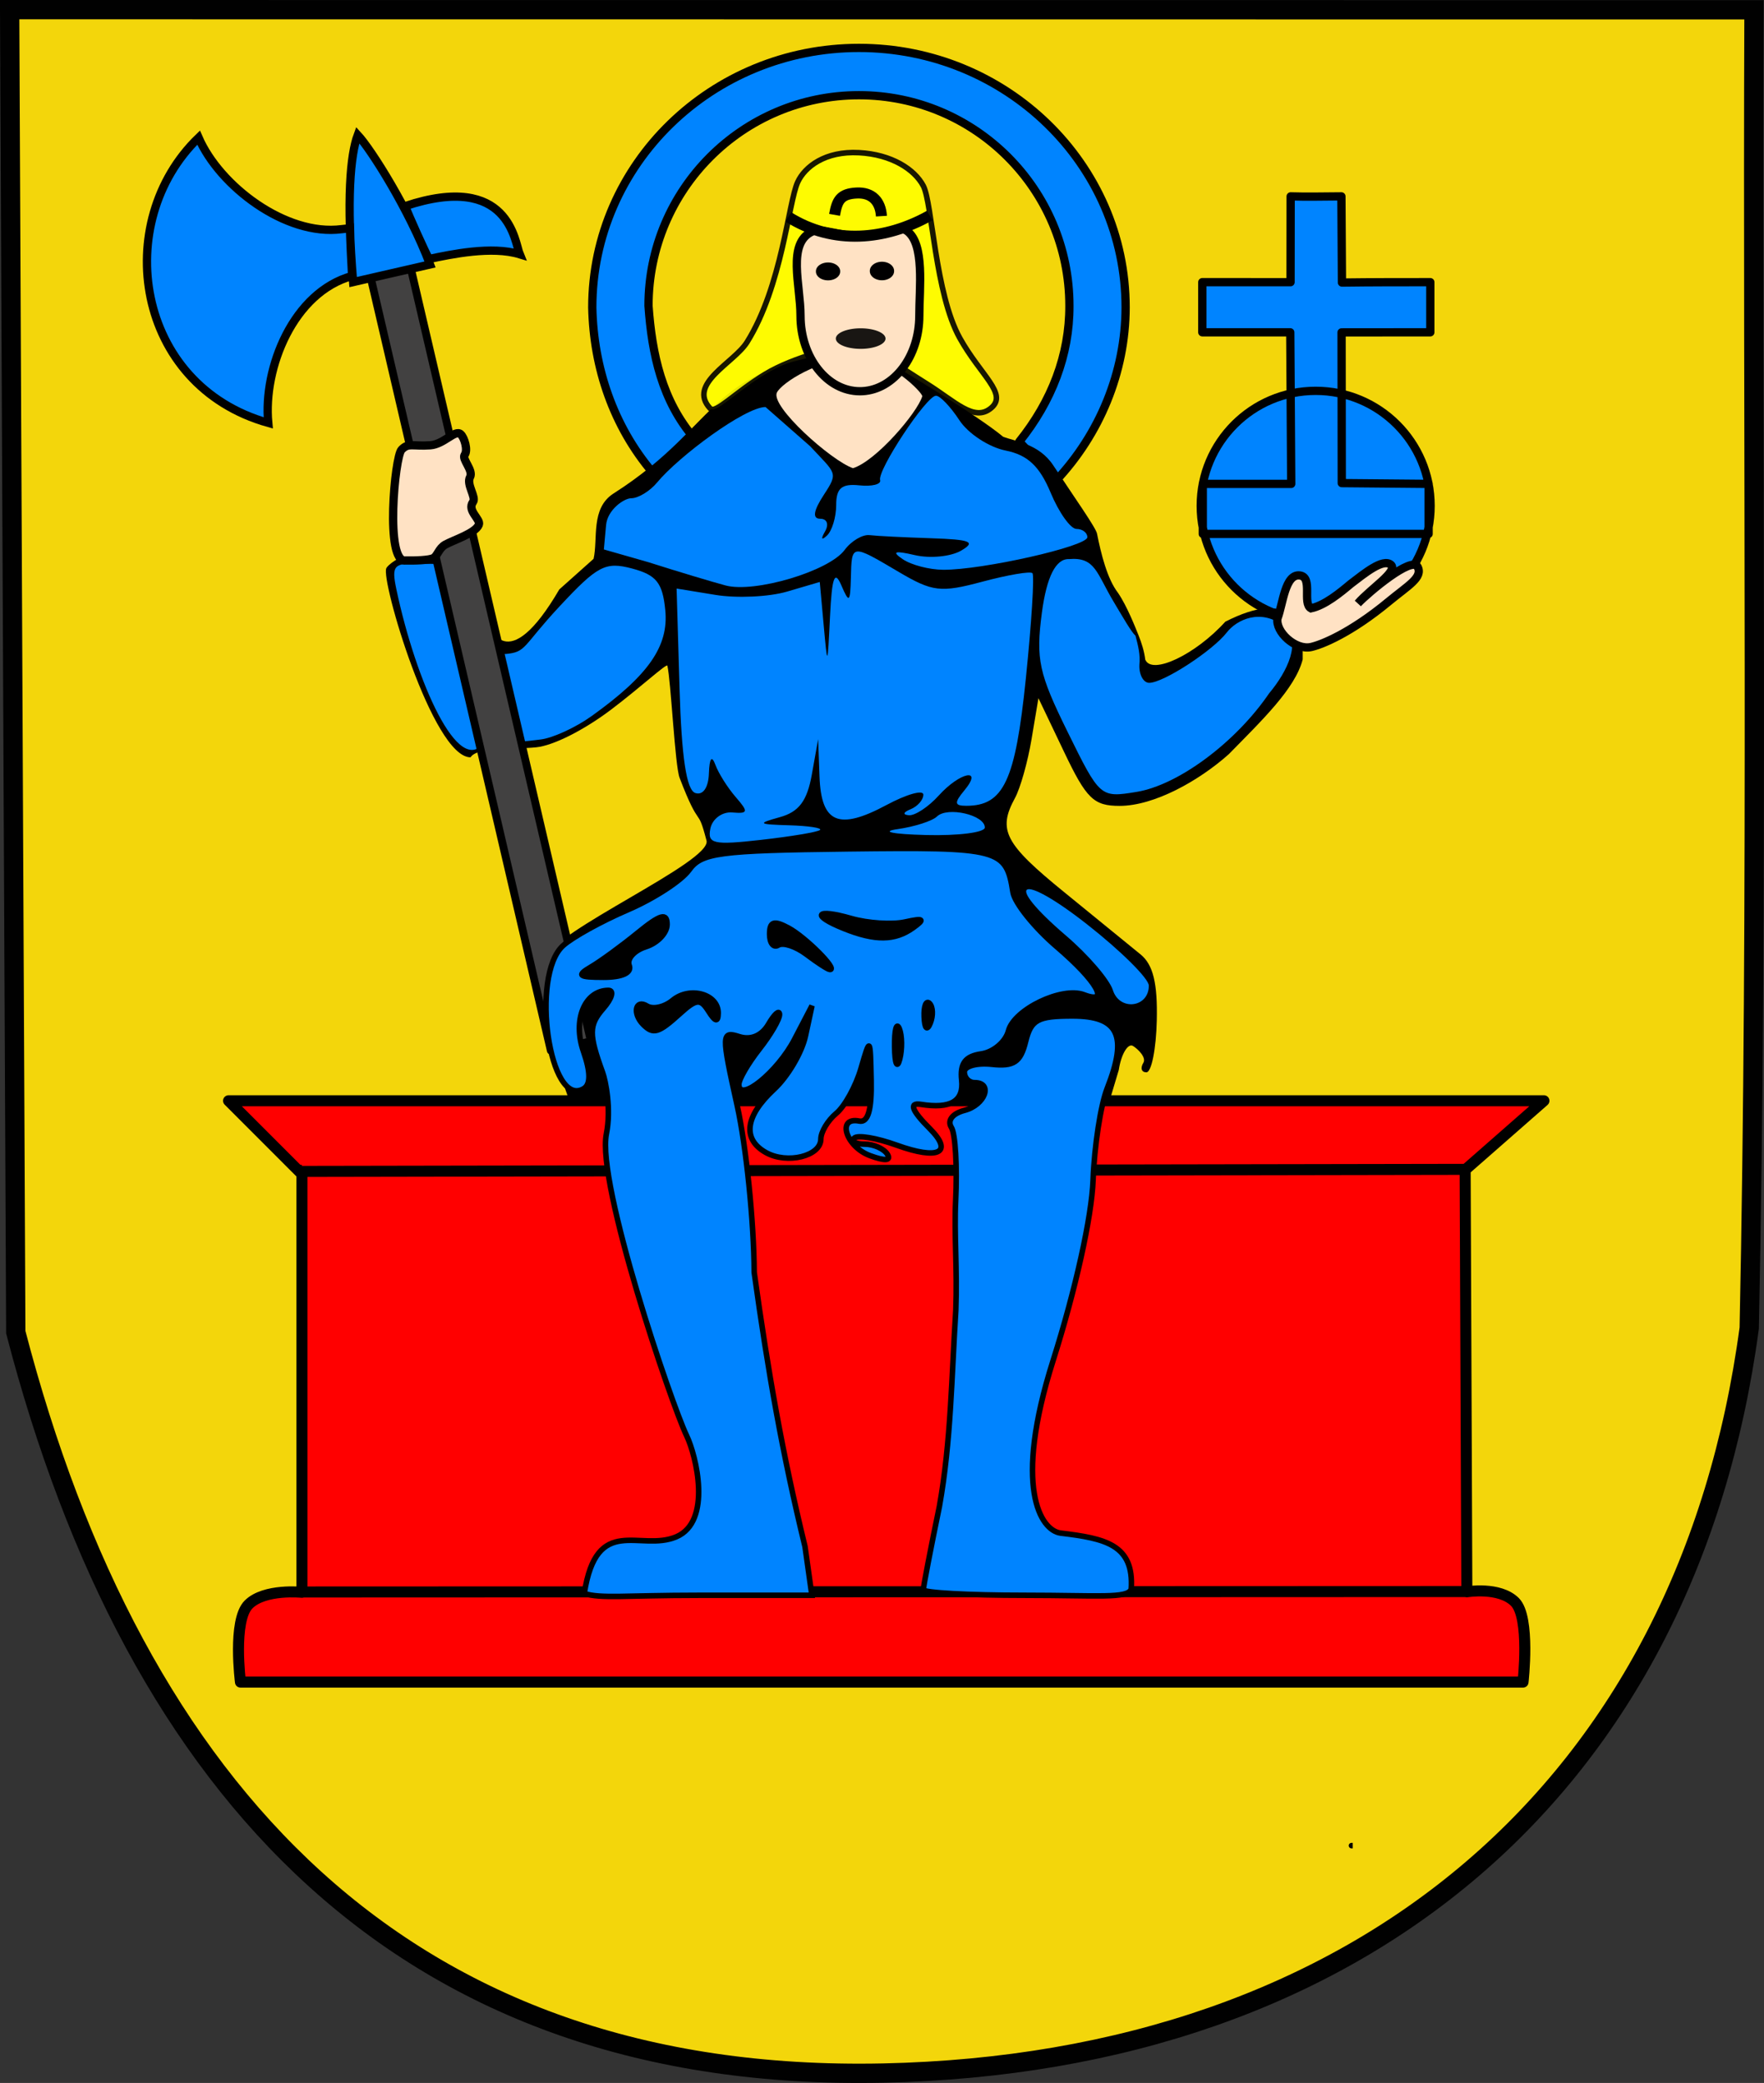
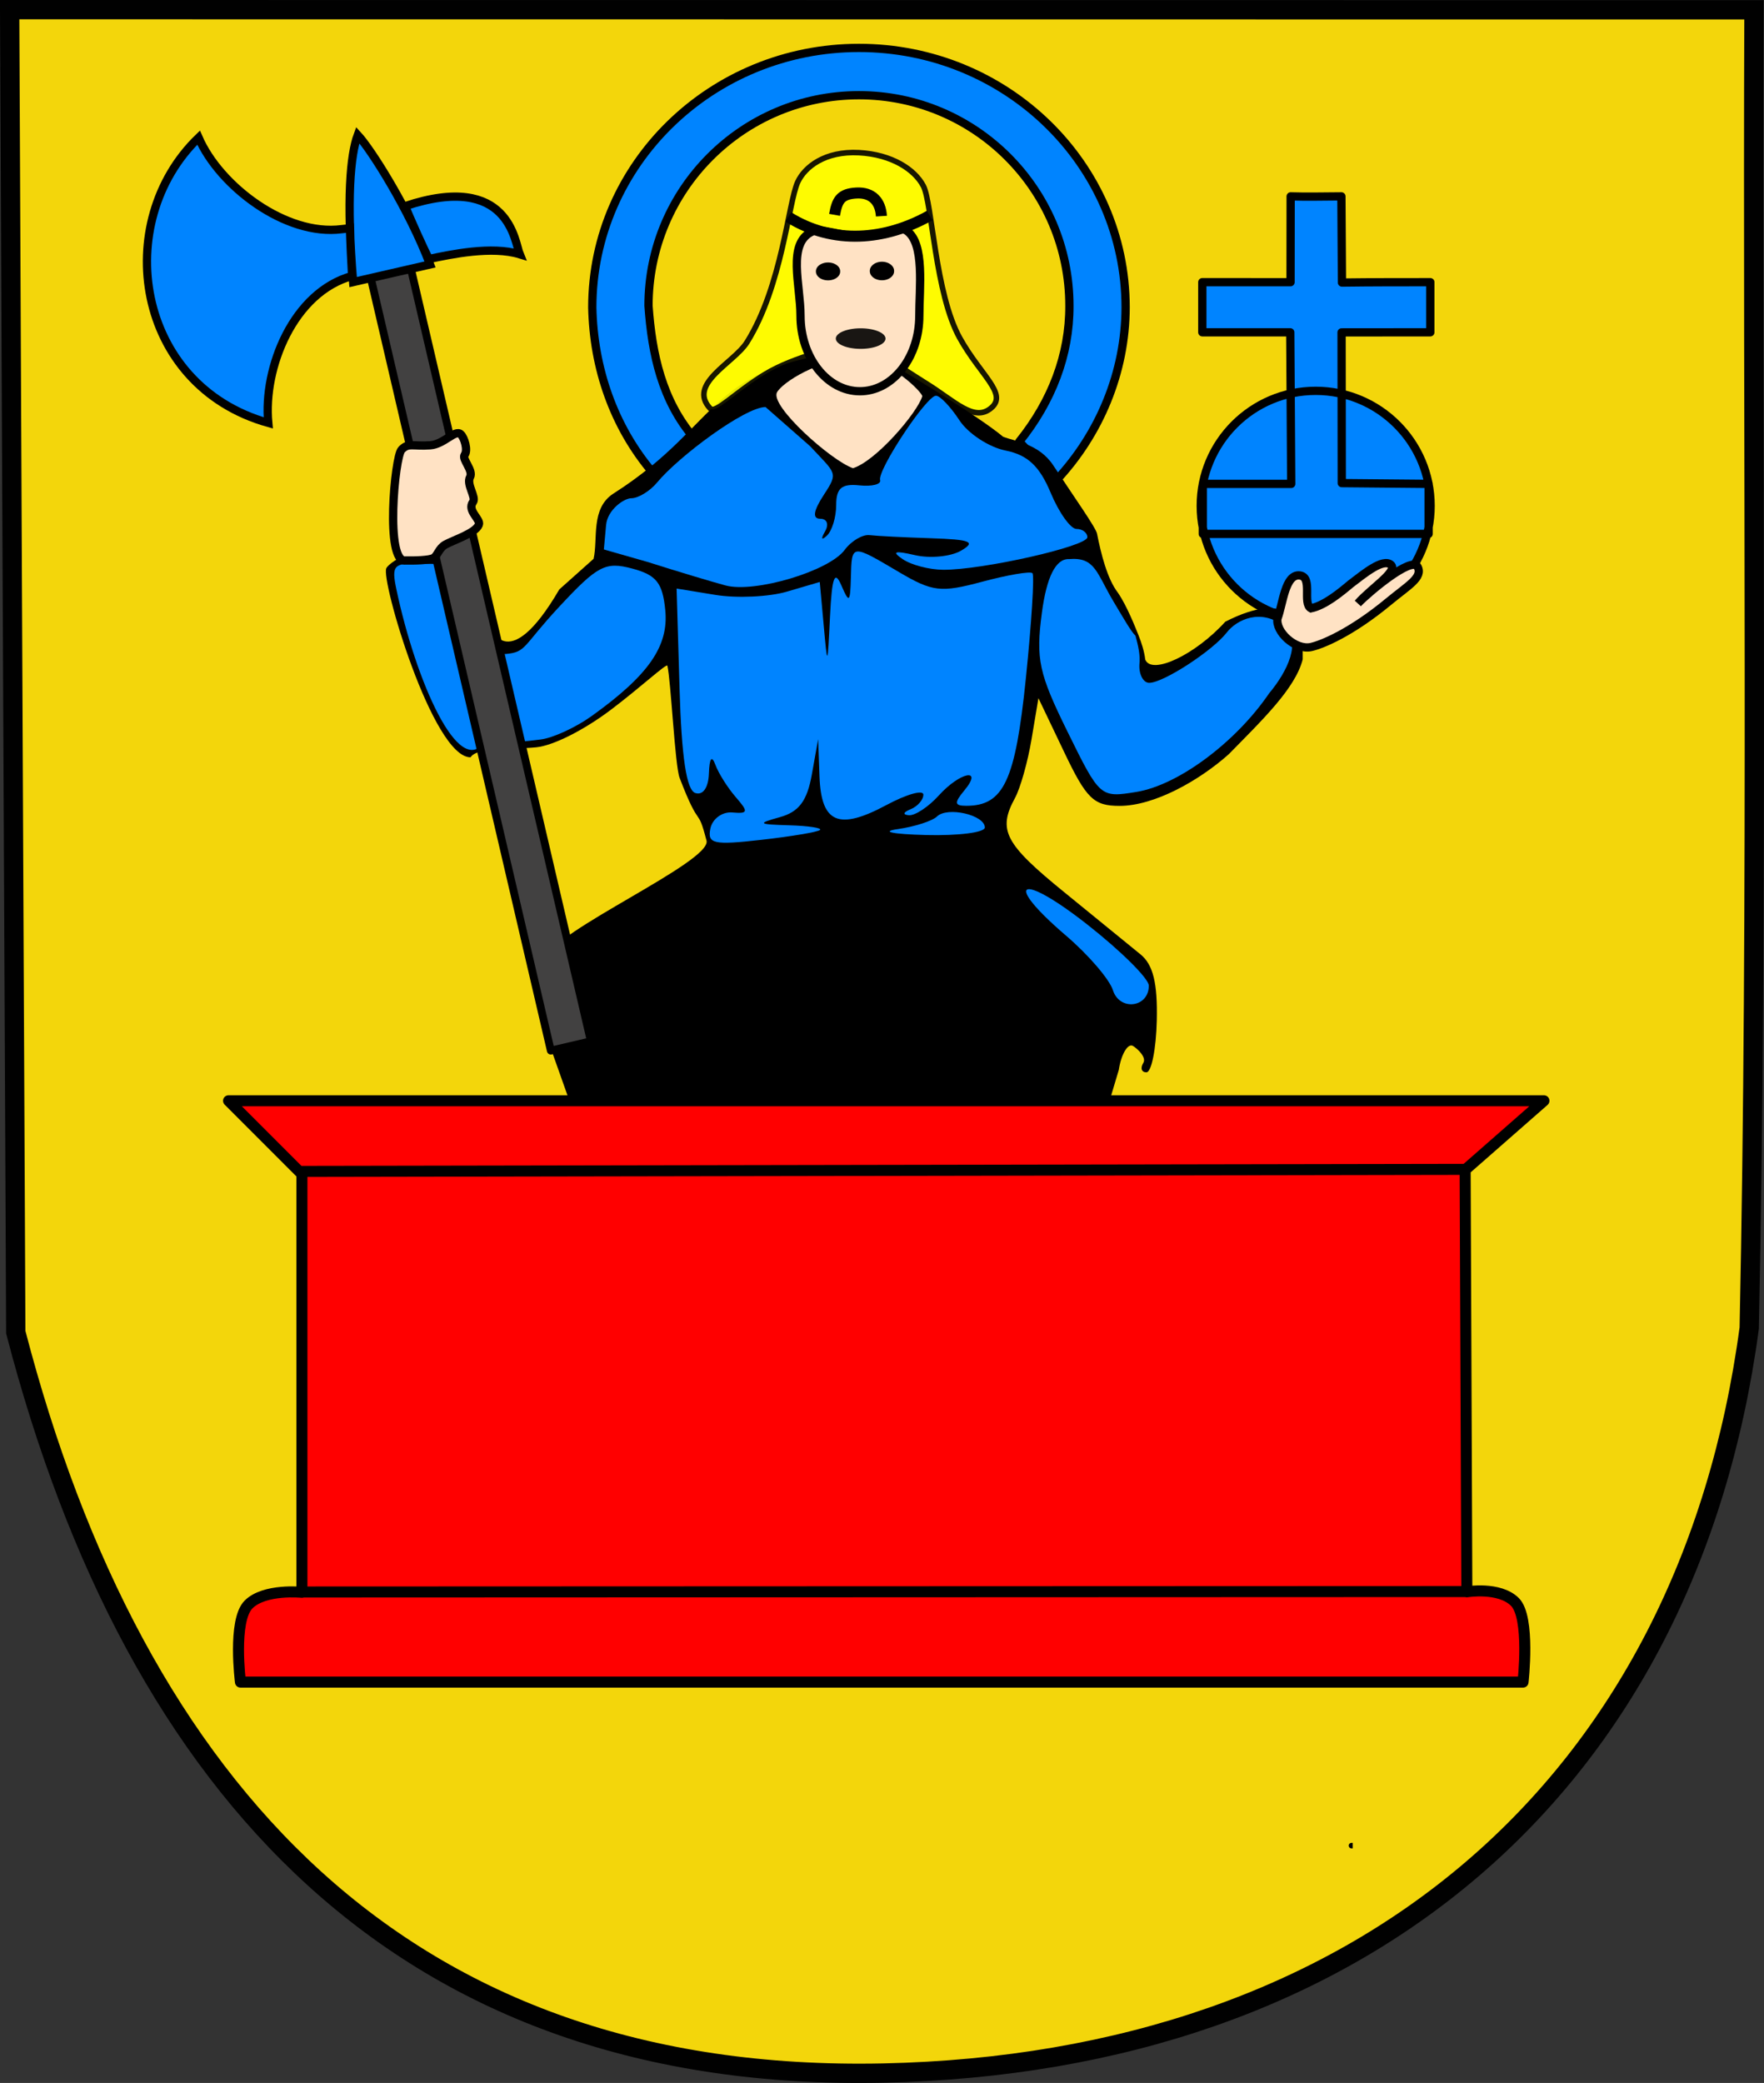
<svg xmlns="http://www.w3.org/2000/svg" xmlns:ns1="http://sodipodi.sourceforge.net/DTD/sodipodi-0.dtd" xmlns:ns2="http://www.inkscape.org/namespaces/inkscape" width="319.986" height="377.706" id="svg2" ns1:version="0.32" ns2:version="0.46" version="1.0" ns1:docname="Norrköping_city_arms.svg" ns2:output_extension="org.inkscape.output.svg.inkscape" style="display:inline;enable-background:new">
  <rect width="100%" height="100%" fill="#333333" stroke="none" />
  <defs id="defs4">
    <pattern ns2:stockid="Stripes 1:1" id="Strips1_1" patternTransform="matrix(10,0,0,10,-108.682,-27.959)" height="1" width="2" patternUnits="userSpaceOnUse" ns2:collect="always">
      <rect id="rect3999" height="2" width="1" y="-0.5" x="0" style="fill:black;stroke:none" />
    </pattern>
    <ns2:perspective ns1:type="inkscape:persp3d" ns2:vp_x="0 : 526.18109 : 1" ns2:vp_y="0 : 1000 : 0" ns2:vp_z="744.09448 : 526.18109 : 1" ns2:persp3d-origin="372.04724 : 350.78739 : 1" id="perspective10" />
    <ns2:perspective id="perspective2390" ns2:persp3d-origin="372.04724 : 350.78739 : 1" ns2:vp_z="744.09448 : 526.18109 : 1" ns2:vp_y="0 : 1000 : 0" ns2:vp_x="0 : 526.18109 : 1" ns1:type="inkscape:persp3d" />
    <ns2:perspective id="perspective3215" ns2:persp3d-origin="372.04724 : 350.78739 : 1" ns2:vp_z="744.09448 : 526.18109 : 1" ns2:vp_y="0 : 1000 : 0" ns2:vp_x="0 : 526.18109 : 1" ns1:type="inkscape:persp3d" />
  </defs>
  <ns1:namedview id="base" pagecolor="#ffffff" bordercolor="#666666" borderopacity="1.0" gridtolerance="10000" guidetolerance="10" objecttolerance="10" ns2:pageopacity="0.0" ns2:pageshadow="2" ns2:zoom="1" ns2:cx="171.04581" ns2:cy="235.02716" ns2:document-units="px" ns2:current-layer="layer1" showgrid="false" ns2:snap-global="false" ns2:window-width="1280" ns2:window-height="968" ns2:window-x="0" ns2:window-y="22" showguides="false" ns2:guide-bbox="true">
    <ns2:grid type="xygrid" id="grid3413" visible="true" enabled="false" />
  </ns1:namedview>
  <g ns2:groupmode="layer" id="layer4" ns2:label="Bakgrund" style="opacity:0.986;display:inline" transform="translate(-9.13,-6.337)">
    <path style="fill:#f5d80a;fill-opacity:1;stroke:#000000;stroke-width:3.5;stroke-miterlimit:4;stroke-dasharray:none;stroke-opacity:1;display:inline" d="M 11.992,247.902 C 11.621,167.964 11.251,88.025 10.88,8.087 C 63.616,8.092 116.353,8.096 169.089,8.101 C 221.825,8.106 274.562,8.111 327.298,8.115 C 326.998,85.25 328.061,170.054 326.434,247.172 C 315.257,330.333 256.123,380.412 169.339,382.247 C 82.554,384.082 33.679,331.3 11.992,247.902 z" id="path3411" ns1:nodetypes="ccscczc" />
  </g>
  <g ns2:groupmode="layer" id="layer3" ns2:label="Bänk" style="display:inline" transform="translate(-9.13,-6.337)">
    <path id="path3424" style="fill:#ff0000;fill-opacity:1;fill-rule:evenodd;stroke:#000000;stroke-width:2;stroke-linecap:butt;stroke-linejoin:round;stroke-miterlimit:4;stroke-dasharray:none;stroke-opacity:1" d="M 274.903,218.378 L 275.212,294.981 C 275.212,294.981 281.116,294.003 283.934,296.82 C 286.751,299.638 285.405,311.351 285.405,311.351 L 52.748,311.351 C 52.748,311.351 51.31,300.187 54.219,297.278 C 57.129,294.368 63.898,295.07 63.898,295.07 L 63.898,218.75 L 274.903,218.378 z M 63.867,219.216 L 50.591,205.94 L 289.196,205.94 L 274.99,218.395 M 63.873,295.014 L 275.269,294.933" ns1:nodetypes="cczcczccccccccc" />
    <path style="fill:none;fill-rule:evenodd;stroke:#000000;stroke-width:1px;stroke-linecap:butt;stroke-linejoin:miter;stroke-opacity:1" d="M 254.517,341.004 C 254.311,341.004 254.106,341.004 254.517,341.004 z" id="path3475" />
    <path id="path3223" style="fill:#0084ff;fill-opacity:1;fill-rule:nonzero;stroke:#000000;stroke-width:1.5;stroke-linejoin:round;stroke-miterlimit:4;stroke-dasharray:none;stroke-opacity:1;display:inline" d="M 135.128,85.867 C 129.224,79.046 127.392,70.581 126.767,61.776 C 126.767,40.703 143.87,23.601 164.942,23.601 C 186.015,23.601 203.117,40.703 203.117,61.776 C 203.16,70.698 199.903,79.117 194.021,86.426 L 200.665,93.506 C 208.583,85.088 213.289,73.863 213.317,62.085 C 213.317,36.108 191.645,15.024 164.942,15.024 C 138.239,15.024 116.567,36.108 116.567,62.085 C 116.795,73.049 120.426,83.638 127.499,91.981 L 135.128,85.867 z" ns1:nodetypes="ccsccccsccc" />
    <path id="rect3253" style="fill:#0084ff;fill-opacity:1;fill-rule:nonzero;stroke:#000000;stroke-width:1.5;stroke-linecap:round;stroke-linejoin:round;stroke-miterlimit:4;stroke-dasharray:none;stroke-opacity:1" d="M 243.181,66.594 L 227.225,66.594 L 227.225,57.502 C 232.362,57.502 238.079,57.502 243.233,57.506 L 243.251,41.946 C 245.972,42.033 249.291,41.971 252.458,41.946 L 252.559,57.573 C 257.97,57.502 263.279,57.502 268.588,57.502 L 268.588,66.594 C 268.588,66.594 257.339,66.594 252.489,66.609 L 252.524,93.939 L 268.276,94.082 L 268.276,103.155 L 227.313,103.155 L 227.313,94.082 L 243.355,94.082 L 243.181,66.594 M 268.64,98.057 C 268.64,109.565 259.3,118.906 247.792,118.906 C 236.283,118.906 226.943,109.565 226.943,98.057 C 226.943,86.549 236.283,77.208 247.792,77.208 C 259.3,77.208 268.64,86.549 268.64,98.057 z" ns1:nodetypes="ccccccccccccccsscccccc" />
  </g>
  <g ns2:label="Man" ns2:groupmode="layer" id="layer1" transform="translate(-64.753,-77.485)" style="opacity:1;display:inline">
    <path style="opacity:1;fill:#000000;fill-opacity:1;fill-rule:evenodd;stroke:none;stroke-width:0.2;stroke-linecap:butt;stroke-linejoin:miter;stroke-miterlimit:4;stroke-dasharray:none;stroke-opacity:1;display:inline" d="M 134.834,180.515 C 133.768,182.559 143.242,214.825 150.107,214.809 C 151.41,212.844 157.729,213.428 162.041,212.992 C 165.123,212.68 170.666,209.894 175.638,206.135 C 180.92,202.141 185.702,197.715 185.814,198.194 C 186.461,200.959 187.182,216.315 188.03,218.529 C 191.849,228.498 191.183,223.265 192.914,229.913 C 193.913,233.753 164.745,246.492 164.041,251.076 C 163.289,255.973 163.155,260.761 163.417,264.054 L 167.817,276.457 L 266.256,276.318 L 267.701,271.492 C 268.114,268.69 269.353,266.58 270.278,267.151 C 271.203,267.723 272.742,269.258 272.154,270.21 C 271.566,271.162 271.808,271.929 272.716,271.929 C 273.625,271.929 274.474,267.694 274.591,262.523 C 274.746,255.75 273.924,252.416 271.654,250.554 C 269.921,249.132 263.69,244.053 257.81,239.273 C 246.992,230.478 245.698,228.01 248.873,222.179 C 249.839,220.404 251.191,215.613 251.873,211.523 L 253.123,204.085 L 257.779,213.835 C 261.823,222.315 263.13,223.617 267.841,223.617 C 274.121,223.617 282.248,219.066 287.654,214.242 C 293.648,208.119 299.709,202.35 301.06,197.054 C 301.248,189.993 298.592,184.359 287.029,190.21 C 281.599,196.211 273.662,199.966 272.498,197.085 C 272.331,195.633 271.823,194.021 271.279,192.679 C 270.709,191.274 269.216,187.422 267.56,184.992 C 265.593,182.457 264.469,177.86 263.748,174.242 C 263.532,173.16 259.662,167.7 255.81,161.867 C 253.205,157.921 248.875,157.529 246.716,156.679 C 241.783,152.583 227.826,144.29 222.214,140.988 C 192.776,142.998 196.257,154.084 176.06,166.96 C 171.853,169.639 173.254,175.204 172.427,178.817 L 166.213,184.363 C 156.806,200.466 153.279,191.951 152.873,188.179 C 152.611,186.461 149.954,182.25 148.745,177.64 C 142.411,175.041 135.555,179.133 134.834,180.515 z" id="path2427" ns1:nodetypes="ccssssssccccssssssscccsccccscsscccccccs" />
    <path id="path3333" style="fill:#0084ff;fill-opacity:1;stroke:none;stroke-opacity:1;display:inline" d="M 162.777,211.581 C 164.96,211.342 169.143,209.429 172.073,207.33 C 182.397,199.935 186.071,194.658 185.434,188.138 C 184.948,183.16 183.822,181.746 179.412,180.575 C 174.572,179.291 173.148,180.036 166.22,187.475 C 159.457,194.737 160.284,195.75 156.43,196.077 C 154.64,196.066 152.726,193.911 150.054,184.167 C 148.455,179.625 148.618,179.771 140.878,179.714 C 136.17,179.538 135.737,180.015 136.659,184.362 C 140.21,201.121 148.018,218.722 152.615,212.002 C 158.823,210.69 151.664,213.006 162.777,211.581 z" ns1:nodetypes="ccssscccscc" />
    <rect style="fill:#424141;fill-opacity:1;fill-rule:nonzero;stroke:#000000;stroke-width:1.417;stroke-linecap:round;stroke-linejoin:round;stroke-miterlimit:4;stroke-dasharray:none;stroke-opacity:1" id="rect3205" width="145.817" height="7.464" x="-298.344" y="99.532" ry="0" transform="matrix(-0.227,-0.974,0.974,-0.227,0,0)" />
-     <path style="fill:#0084ff;fill-opacity:1;stroke:#000000;stroke-opacity:1;display:inline" d="M 210.778,357.928 C 206.674,341.044 204.087,326.34 201.56,308.195 C 201.509,298.992 200.118,285.37 198.469,277.923 C 195.595,264.943 195.611,264.428 198.847,265.455 C 200.97,266.129 202.943,265.289 204.164,263.191 C 205.231,261.357 206.13,260.561 206.161,261.422 C 206.192,262.283 204.544,265.115 202.499,267.715 C 200.454,270.315 198.781,273.195 198.781,274.116 C 198.781,277.545 205.785,271.891 208.863,265.978 L 212.049,259.856 L 210.864,265.339 C 210.212,268.355 207.645,272.708 205.159,275.011 C 199.905,279.881 199.371,284.06 203.693,286.479 C 207.542,288.633 213.654,287.134 213.654,284.036 C 213.654,282.747 214.912,280.648 216.45,279.371 C 217.988,278.095 220.004,274.437 220.931,271.242 C 222.6,265.486 222.616,265.505 222.782,273.335 C 222.897,278.733 222.214,281.089 220.626,280.772 C 216.472,279.941 218.177,285.412 222.58,287.041 C 225.308,288.05 226.446,287.959 225.723,286.789 C 225.1,285.781 223.245,284.955 221.601,284.955 C 219.957,284.955 219.107,284.46 219.712,283.855 C 220.317,283.25 223.782,283.829 227.412,285.141 C 235.009,287.888 237.77,286.495 233.397,282.122 C 230.131,278.856 229.591,277.393 231.781,277.739 C 237.206,278.595 239.602,277.174 239.196,273.341 C 238.875,270.31 239.849,269.006 242.747,268.589 C 244.943,268.272 247.163,266.397 247.68,264.422 C 248.702,260.513 257.419,256.341 261.384,257.863 C 266.188,259.706 263.755,255.415 256.452,249.164 C 252.382,245.68 248.803,241.222 248.497,239.258 C 247.272,231.381 246.112,231.076 218.673,231.409 C 195.085,231.697 192.003,232.107 189.733,235.262 C 188.335,237.204 183.315,240.455 178.577,242.486 C 173.84,244.516 168.579,247.43 166.887,248.961 C 160.892,254.385 164.434,278.721 170.658,274.875 C 171.909,274.101 171.886,271.87 170.586,268.142 C 168.597,262.436 170.798,257.067 175.127,257.067 C 176.183,257.067 175.771,258.531 174.212,260.321 C 171.554,263.372 171.533,264.992 174.061,271.941 C 174.619,273.475 175.659,278.581 174.752,283.096 C 172.945,292.086 186.535,332.063 189.305,337.82 C 191.042,341.428 193.982,353.391 187.418,356.162 C 180.853,358.932 172.988,351.911 170.743,366.433 C 173.729,367.401 178.223,366.76 191.458,366.76 L 212.023,366.76 L 210.778,357.928 z" id="path3401" ns1:nodetypes="ccsssssscccssssssssssssssssssssssssssssssszcccc" />
    <path style="fill:#0084ff;fill-opacity:1;stroke:none;stroke-opacity:1;display:inline" d="M 258.654,178.867 C 263.461,178.466 263.63,181.374 266.787,186.64 C 268.583,189.638 269.922,192.006 270.728,192.762 C 271.197,194.52 271.631,196.23 271.435,198.023 C 271.354,199.812 272.158,201.304 273.216,201.304 C 275.789,201.304 284.717,195.496 287.31,192.148 C 289.086,189.855 293.466,187.746 297.625,191.018 C 300.937,193.739 298.329,199.198 294.966,203.21 C 288.916,212.097 278.475,219.857 270.904,221.085 C 264.333,222.152 264.27,222.094 258.404,210.179 C 253.202,199.612 252.625,197.05 253.748,188.585 C 254.618,182.024 256.293,178.779 258.654,178.867 z" id="path3407" ns1:nodetypes="csccssccsssc" />
    <path style="fill:#000000;fill-opacity:1;stroke:#000000;stroke-opacity:1;display:inline" d="M 227.031,267.293 C 226.993,264.225 227.379,262.745 227.888,264.004 C 228.397,265.263 228.428,267.772 227.957,269.581 C 227.486,271.39 227.069,270.36 227.031,267.293 z" id="path3399" />
    <path style="fill:#000000;fill-opacity:1;stroke:#000000;stroke-opacity:1;display:inline" d="M 181.428,263.265 C 179.44,261.277 180.001,258.591 182.129,259.906 C 183.197,260.566 185.278,260.103 186.754,258.878 C 189.882,256.282 195.075,257.733 195.034,261.192 C 195.013,262.896 194.516,262.802 193.288,260.86 C 191.807,258.518 191.088,258.581 188.057,261.324 C 184.185,264.828 183.262,265.099 181.428,263.265 z" id="path3397" />
    <path style="fill:#000000;fill-opacity:1;stroke:#000000;stroke-opacity:1;display:inline" d="M 232.393,261.87 C 232.312,259.91 232.752,258.812 233.369,259.43 C 233.987,260.048 234.053,261.651 233.516,262.993 C 232.923,264.477 232.482,264.036 232.393,261.87 z" id="path3395" />
    <path style="fill:#000000;fill-opacity:1;stroke:#000000;stroke-opacity:1;display:inline" d="M 171.928,252.838 C 173.678,251.815 177.507,249.022 180.438,246.63 C 184.542,243.281 185.766,242.932 185.766,245.111 C 185.766,246.667 184.032,248.49 181.913,249.162 C 179.794,249.835 178.433,251.355 178.888,252.541 C 179.4,253.876 177.627,254.697 174.231,254.697 C 169.693,254.697 169.296,254.376 171.928,252.838 z" id="path3393" />
    <path style="fill:#000000;fill-opacity:1;stroke:#000000;stroke-opacity:1;display:inline" d="M 211.056,250.56 C 209.116,249.092 206.815,248.331 205.943,248.87 C 205.072,249.409 204.358,248.516 204.358,246.886 C 204.358,244.589 205.124,244.332 207.765,245.745 C 210.896,247.421 216.875,253.426 215.276,253.29 C 214.895,253.257 212.996,252.029 211.056,250.56 z" id="path3391" />
    <path style="fill:#000000;fill-opacity:1;stroke:#000000;stroke-opacity:1;display:inline" d="M 217.837,245.854 C 211.796,243.426 212.694,242.178 219.151,244.03 C 222.174,244.897 226.567,245.184 228.912,244.668 C 232.323,243.918 232.618,244.129 230.387,245.722 C 227.065,248.095 223.506,248.133 217.837,245.854 z" id="path3389" />
-     <path style="fill:#0084ff;fill-opacity:1;stroke:#000000;stroke-opacity:1;display:inline" d="M 269.956,365.654 C 270.498,357.545 265.239,356.461 257.122,355.48 C 253.501,354.977 248.498,347.167 255.766,324.247 C 259.877,311.283 262.789,298.148 263.035,291.462 C 263.261,285.327 264.411,277.852 265.592,274.851 C 269.371,265.25 267.674,261.715 259.288,261.715 C 252.988,261.715 251.772,262.381 250.798,266.363 C 249.888,270.082 248.663,270.904 244.672,270.476 C 241.928,270.182 239.683,270.809 239.683,271.87 C 239.683,272.932 240.519,273.8 241.542,273.8 C 244.941,273.8 243.461,277.851 239.704,278.833 C 237.523,279.404 236.549,280.667 237.33,281.913 C 238.058,283.075 238.409,289.045 238.11,295.181 C 237.81,301.316 238.421,307.614 238.137,315.058 C 237.366,326.977 237.274,338.849 235.159,350.643 C 233.557,358.399 232.246,365.197 232.246,365.752 C 232.246,366.306 240.523,366.76 250.639,366.76 C 263.984,366.76 269.286,367.402 269.956,365.654 z" id="path3385" ns1:nodetypes="ccsssssssssssccssc" />
    <path style="fill:#0084ff;fill-opacity:1;stroke:none;stroke-opacity:1;display:inline" d="M 273.148,256.213 C 273.148,254.939 268.129,249.954 261.993,245.133 C 249.693,235.47 246.487,237.183 258.166,247.18 C 262.196,250.63 266.004,255.06 266.627,257.024 C 267.849,260.872 273.148,260.213 273.148,256.213 z" id="path3347" />
    <path style="fill:none;fill-opacity:1;stroke:#000000;stroke-opacity:1;display:inline" d="M 219.663,193.855 C 219.663,190.276 220.046,188.812 220.513,190.601 C 220.981,192.391 220.981,195.319 220.513,197.108 C 220.046,198.898 219.663,197.434 219.663,193.855 z" id="path3339" />
    <path style="fill:#0084ff;fill-opacity:1;stroke:none;stroke-opacity:1;display:inline" d="M 243.401,227.537 C 243.401,225.262 236.624,223.697 234.727,225.533 C 233.874,226.359 230.666,227.391 227.598,227.828 C 224.419,228.281 226.618,228.742 232.711,228.901 C 238.591,229.054 243.401,228.44 243.401,227.537 z" id="path3337" />
    <path style="fill:#0084ff;fill-opacity:1;fill-rule:evenodd;stroke:#000000;stroke-width:1.5;stroke-linecap:butt;stroke-linejoin:miter;stroke-miterlimit:4;stroke-dasharray:none;stroke-opacity:1;display:inline" d="M 100.776,102.45 C 84.898,117.778 89.279,147.381 113.412,154.168 C 112.468,144.14 117.985,130.459 128.625,127.526 C 128.504,125.438 128.281,121.083 128.245,118.858 C 127.742,118.946 127.227,118.974 126.71,119.041 C 116.586,120.347 104.613,111.245 100.776,102.45 z M 128.807,128.638 C 135.548,127.108 135.614,127.054 142.762,125.441 C 138.968,115.461 132.079,104.598 129.643,101.965 C 128.32,105.51 127.557,113.684 128.807,128.638 z M 138.243,114.859 C 138.978,116.768 141.734,122.902 142.573,124.452 C 146.588,123.598 153.96,122.042 159.024,123.589 C 158.147,121.483 157.202,108.555 138.243,114.859 z" id="path2429" ns1:nodetypes="ccccsccccccccc" />
    <path style="opacity:0.9;fill:#ffff00;fill-opacity:1;stroke:#000000;stroke-opacity:1;display:inline" d="M 232.241,111.196 C 230.664,108.197 226.504,105.487 220.58,105.169 C 214.436,104.839 210.725,107.728 209.448,110.525 C 207.781,114.174 206.619,129.372 200.265,139.528 C 197.897,143.311 189.394,147.06 193.574,151.551 C 194.545,152.595 197.938,148.778 203.518,145.36 C 208.669,142.204 217.462,140.052 220.325,139.929 C 222.77,140.253 227.231,143.577 232.828,147.06 C 237.974,150.261 241.453,154.076 244.546,151.467 C 247.608,148.884 242.661,145.621 238.855,138.784 C 234.376,130.742 233.86,114.275 232.241,111.196 z" id="path3301" ns1:nodetypes="cssssscsssz" />
    <path style="fill:none;fill-opacity:1;stroke:#000000;stroke-opacity:1;display:inline" d="M 199.271,175.788 C 202.097,175.36 206.28,175.372 208.567,175.813 C 210.854,176.254 208.541,176.604 203.429,176.59 C 198.316,176.576 196.445,176.215 199.271,175.788 z" id="path3297" />
    <path style="fill:#0084ff;fill-opacity:1;stroke:none;stroke-opacity:1;display:inline" d="M 213.499,227.989 C 213.925,227.621 211.415,227.237 207.922,227.135 C 202.219,226.968 202.045,226.818 206.217,225.662 C 209.673,224.705 211.16,222.726 212.015,217.946 L 213.165,211.517 L 213.409,218.29 C 213.715,226.753 216.89,228.107 225.548,223.466 C 229.232,221.492 232.246,220.645 232.246,221.584 C 232.246,222.523 231.2,223.714 229.922,224.23 C 228.581,224.771 228.459,225.229 229.634,225.314 C 230.754,225.395 233.184,223.788 235.035,221.743 C 238.908,217.463 243.171,216.61 239.683,220.813 C 237.809,223.071 237.875,223.602 240.029,223.602 C 246.821,223.602 248.931,219.099 250.838,200.533 C 251.879,190.402 252.417,181.8 252.034,181.417 C 251.651,181.034 247.567,181.729 242.957,182.962 C 235.377,184.99 233.922,184.818 227.727,181.163 C 219.148,176.101 219.258,176.087 219.101,182.235 C 218.985,186.765 218.788,186.924 217.373,183.629 C 216.155,180.797 215.666,182.126 215.319,189.207 C 214.864,198.498 214.863,198.499 214.16,190.759 L 213.456,183.016 L 207.513,184.762 C 204.244,185.723 198.401,185.991 194.528,185.358 L 187.487,184.208 L 188.021,202.36 C 188.388,214.831 189.282,220.753 190.879,221.282 C 192.272,221.744 193.262,220.314 193.35,217.714 C 193.444,214.943 193.867,214.383 194.522,216.165 C 195.086,217.699 196.747,220.334 198.213,222.021 C 200.561,224.722 200.485,225.054 197.577,224.809 C 195.761,224.656 193.979,225.963 193.617,227.712 C 193.039,230.503 194.169,230.756 202.842,229.775 C 208.277,229.161 213.073,228.357 213.499,227.989 z" id="path3341" />
-     <path style="fill:none;fill-rule:evenodd;stroke:#000000;stroke-width:1px;stroke-linecap:butt;stroke-linejoin:miter;stroke-opacity:1" d="M 63.888,218.059 C 63.744,218.059 63.6,218.059 63.888,218.059 z" id="path3417" transform="translate(55.623,71.148)" />
    <path style="fill:#ffe2c4;fill-opacity:1;fill-rule:evenodd;stroke:none;stroke-width:2;stroke-linecap:butt;stroke-linejoin:miter;stroke-miterlimit:4;stroke-dasharray:none;stroke-opacity:1;display:inline" d="M 205.691,148.648 C 206.577,146.913 213.28,142.505 220.288,142.394 C 225.867,142.308 232.222,148.774 232.045,149.358 C 231.135,152.341 223.689,161.069 219.482,162.383 C 215.533,161.023 204.424,151.128 205.691,148.648 z" id="path3233" ns1:nodetypes="csscs" />
    <path transform="translate(55.623,71.148)" style="opacity:1;fill:#ffe2c4;fill-opacity:1;fill-rule:nonzero;stroke:#000000;stroke-width:1.5;stroke-linecap:round;stroke-linejoin:round;stroke-miterlimit:4;stroke-opacity:1" d="M 175.891,63.591 C 175.891,70.958 171.305,76.972 165.565,77.271 C 165.416,77.279 165.267,77.283 165.117,77.283 C 159.169,77.283 154.342,71.149 154.342,63.591 C 154.342,58.007 151.86,50.48 156.428,48.34 C 158.044,47.584 161.803,49.198 165.117,49.178 C 169.171,49.153 172.082,47.055 173.68,48.231 C 176.903,50.604 175.891,58.538 175.891,63.591 z" id="path4757" ns1:nodetypes="cssssssc" />
    <path ns1:type="arc" style="fill:#000000;fill-opacity:1;fill-rule:nonzero;stroke:#000000;stroke-width:0;stroke-linecap:round;stroke-linejoin:round;stroke-miterlimit:4;stroke-dasharray:none;stroke-opacity:1" id="path3196" ns1:cx="171.00061" ns1:cy="58.821072" ns1:rx="2.508626" ns1:ry="2.4761519" d="M 173.509,58.821 A 2.509,2.476 0 1 1 168.492,58.821 A 2.509,2.476 0 1 1 173.509,58.821 z" transform="matrix(0.877,0,0,0.666,74.772,87.454)" />
    <path ns1:type="arc" style="fill:#000000;fill-opacity:1;fill-rule:nonzero;stroke:#000000;stroke-width:0;stroke-linecap:round;stroke-linejoin:round;stroke-miterlimit:4;stroke-dasharray:none;stroke-opacity:1;display:inline" id="path3198" ns1:cx="171.00061" ns1:cy="58.821072" ns1:rx="2.508626" ns1:ry="2.4761519" d="M 173.509,58.821 A 2.509,2.476 0 1 1 168.492,58.821 A 2.509,2.476 0 1 1 173.509,58.821 z" transform="matrix(0.877,0,0,0.642,64.994,88.939)" />
    <path style="fill:#0084ff;fill-opacity:1;fill-rule:evenodd;stroke:none;stroke-width:0;stroke-linecap:butt;stroke-linejoin:miter;stroke-miterlimit:4;stroke-dasharray:none;stroke-opacity:1;display:inline" d="M 211.707,158.395 C 216.367,163.414 216.898,163.086 214.216,167.179 C 212.279,170.137 212.082,171.554 213.56,171.554 C 214.78,171.554 215.151,172.568 214.404,173.867 C 213.625,175.221 213.762,175.527 214.748,174.617 C 215.679,173.757 216.435,171.262 216.435,169.054 C 216.435,166.001 217.448,165.156 220.623,165.492 C 222.919,165.734 224.621,165.308 224.404,164.554 C 223.883,162.744 232.79,149.271 234.529,149.242 C 235.272,149.229 237.183,151.243 238.779,153.679 C 240.375,156.115 244.152,158.579 247.154,159.179 C 251.164,159.981 253.327,162.013 255.341,166.835 C 256.85,170.445 258.954,173.398 260.029,173.398 C 261.104,173.398 261.998,174.08 261.998,174.898 C 261.998,176.551 242.941,180.849 235.841,180.804 C 233.347,180.788 230.063,179.936 228.529,178.898 C 226.446,177.488 226.998,177.286 230.716,178.148 C 233.454,178.782 237.228,178.419 239.091,177.335 C 241.849,175.732 240.842,175.321 233.654,175.085 C 228.797,174.926 223.776,174.68 222.498,174.523 C 221.219,174.366 219.175,175.575 217.966,177.21 C 215.128,181.054 201.661,185.059 196.373,183.648 C 194.117,183.046 187.812,181.162 182.373,179.429 L 174.292,177.116 L 174.695,172.689 C 174.948,169.905 177.964,167.835 179.248,167.835 C 180.532,167.835 182.639,166.553 183.935,164.992 C 187.927,160.182 199.909,151.293 203.62,151.293" id="path4762" />
    <path style="fill:#ffe2c4;fill-opacity:1;fill-rule:evenodd;stroke:#000000;stroke-width:1.5;stroke-linecap:butt;stroke-linejoin:miter;stroke-miterlimit:4;stroke-dasharray:none;stroke-opacity:1" d="M 321.893,180.252 C 320.851,178.297 313.079,184.808 311.072,186.897 C 313.396,184.206 318.469,181.041 317.032,179.875 C 315.595,178.71 312.267,181.458 309.777,183.353 C 307.844,184.975 305.053,187.27 302.561,187.793 C 300.954,186.918 302.959,182.144 300.55,181.835 C 297.864,181.49 297.491,186.947 296.487,189.626 C 296.08,192.034 299.722,195.44 302.575,194.812 C 304.556,194.375 309.808,192.231 316.643,186.574 C 320.181,183.646 322.926,182.192 321.893,180.252 z" id="path3206" ns1:nodetypes="cczccscssz" />
    <path style="fill:#ffe2c4;fill-opacity:1;fill-rule:evenodd;stroke:#000000;stroke-width:1.5;stroke-linecap:butt;stroke-linejoin:miter;stroke-miterlimit:4;stroke-dasharray:none;stroke-opacity:1;display:inline" d="M 137.591,159.031 C 138.852,157.71 139.605,158.464 142.821,158.228 C 145.274,158.049 147.308,155.33 148.301,156.208 C 148.994,156.819 149.671,159.112 149.046,159.96 C 148.468,160.744 150.681,162.773 150.017,164.003 C 149.3,165.332 151.186,167.637 150.558,168.508 C 149.41,170.102 152.004,171.629 151.61,172.63 C 151.005,174.171 147.084,175.381 145.533,176.241 C 144.362,176.891 144.126,178.226 143.412,178.654 C 142.674,179.097 139.819,179.154 138.32,179.122 C 134.566,179.626 136.356,160.324 137.591,159.031 z" id="path3203" ns1:nodetypes="csssssssscs" />
    <path style="fill:none;fill-rule:evenodd;stroke:#000000;stroke-width:2;stroke-linecap:butt;stroke-linejoin:miter;stroke-miterlimit:4;stroke-dasharray:none;stroke-opacity:1" d="M 207.743,116.817 C 215.965,121.971 225.415,121.041 233.397,116.573" id="path4768" ns1:nodetypes="cc" />
    <path style="fill:none;fill-rule:evenodd;stroke:#000000;stroke-width:2;stroke-linecap:butt;stroke-linejoin:miter;stroke-miterlimit:4;stroke-dasharray:none;stroke-opacity:1" d="M 216.138,116.446 C 216.606,113.802 217.219,112.645 220.099,112.485 C 222.978,112.325 224.477,114.033 224.642,116.678" id="path4770" ns1:nodetypes="czc" />
    <path ns1:type="arc" style="opacity:0.9;fill:#000000;fill-opacity:1;fill-rule:nonzero;stroke:none;stroke-width:2;stroke-linecap:round;stroke-linejoin:round;stroke-miterlimit:4;stroke-dasharray:none;stroke-opacity:1" id="path4778" ns1:cx="164.77455" ns1:cy="67.612495" ns1:rx="4.5053196" ns1:ry="1.8621986" d="M 169.28,67.612 A 4.505,1.862 0 1 1 160.269,67.612 A 4.505,1.862 0 1 1 169.28,67.612 z" transform="translate(56.103,71.268)" />
  </g>
</svg>